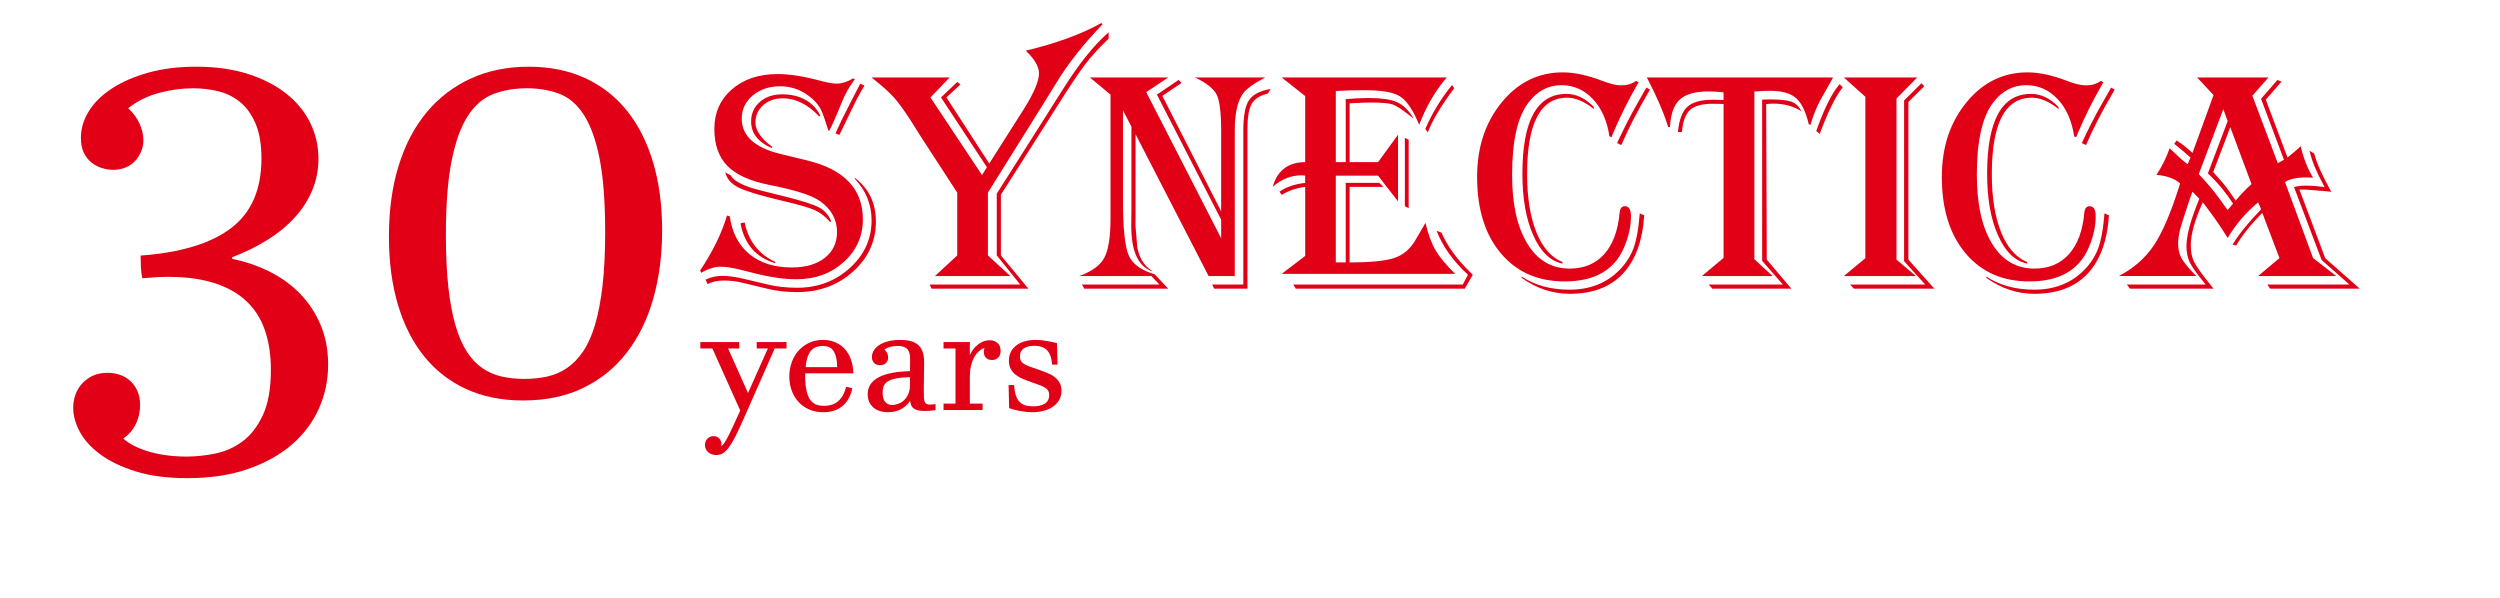
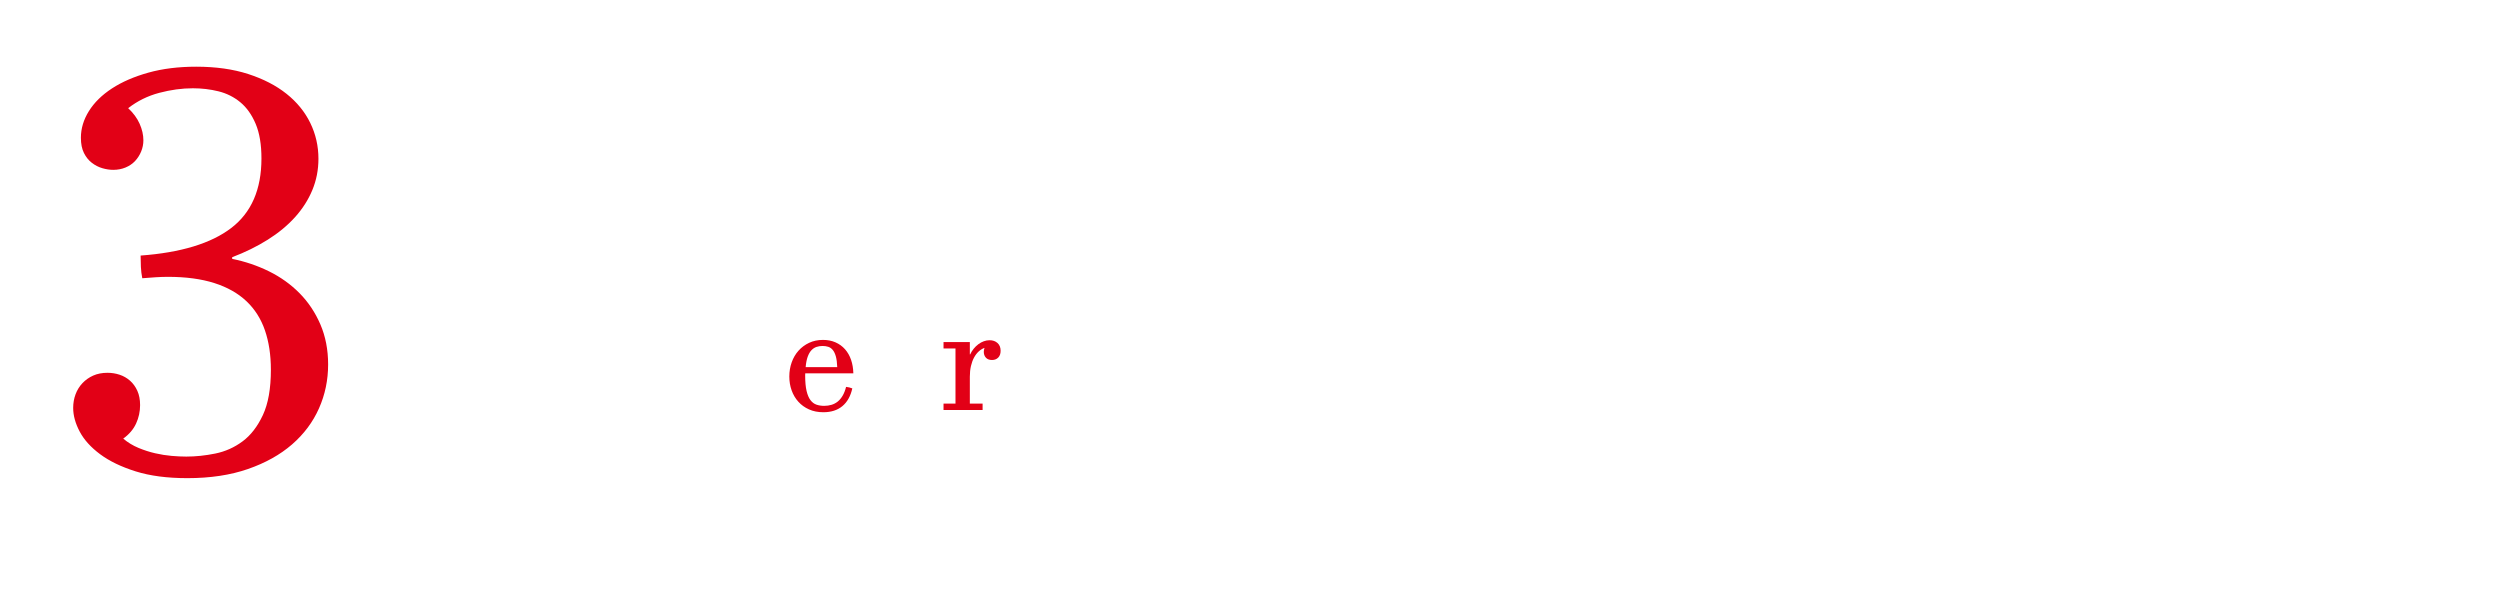
<svg xmlns="http://www.w3.org/2000/svg" version="1.1" id="Layer_1" x="0px" y="0px" width="551.124px" height="131.905px" viewBox="0 0 551.124 131.905" enable-background="new 0 0 551.124 131.905" xml:space="preserve">
-   <path fill-rule="evenodd" clip-rule="evenodd" fill="#E20016" d="M510.178,33.864c0.502,2.04,1.766,4.858,3.755,8.421  c-0.491-0.066-0.777-0.094-0.847-0.094l-2.762-0.234c-1.25-0.121-2.177-0.174-2.734-0.174c-0.08,0-0.323,0-0.679,0.023l5.687,15.115  l7.616,6.721h-19.752l-0.638-0.911h18.106l-6.137-5.427l-6.079-16.069c0.775-0.2,1.659-0.313,2.666-0.313  c1.223,0,2.599,0.112,4.081,0.313l-0.406-0.758c-1.456-2.682-2.438-5.102-2.925-7.265L510.178,33.864z M490.127,24.071  l-5.416,14.323c1.714,1.783,3.21,3.538,4.462,5.266l1.563,2.177c0.027,0.024,0.14,0.174,0.355,0.449  c0.192-0.206,0.313-0.342,0.326-0.383l0.488-0.571c0.069-0.094,0.179-0.245,0.369-0.449c-1.592-2.448-3.44-4.681-5.551-6.651  l4.367-11.538L490.127,24.071z M491.662,28.026l-3.755,9.892c0.206,0.233,0.313,0.369,0.342,0.406l1.399,1.578  c0.748,0.818,1.7,2.083,2.87,3.824l0.341,0.505c0.979-1.226,2.136-2.438,3.482-3.647L491.662,28.026z M500.083,17.077l-3.549,4.027  l5.603,14.87l1.362-0.748l-5.051-13.444l3.619-4.161l0.884,0.38l-3.453,3.987l4.774,12.718c0.286-0.188,0.436-0.323,0.49-0.365  l1.129-0.954c0.678-0.557,1.113-0.938,1.292-1.17c0.585,2.602,1.496,4.914,2.732,6.965c-0.665-0.053-1.141-0.066-1.44-0.066  c-2.162,0-3.74,0.342-4.747,1.021l6.188,16.758l5.104,3.96h-17.223l4.705-3.96l-3.781-9.97c-2.5,2.532-4.42,4.924-5.767,7.208  l-0.787-0.202c1.344-2.231,3.347-4.723,6.011-7.483l0.271-0.337l-0.651-1.498c-2.708,2.256-4.938,4.868-6.706,7.849l-0.628-0.993  c-1.18-1.891-2.691-4.038-4.54-6.447l-0.328-0.408c-1.769,3.891-2.639,7.045-2.639,9.483c0,1.44,0.243,2.649,0.734,3.632  c0.491,0.991,1.661,2.649,3.523,4.962c0.165,0.206,0.422,0.532,0.76,0.954h-18.419l-0.692-0.911h17.37l-0.571-0.722  c-1.508-1.821-2.486-3.239-2.964-4.246c-0.463-1.006-0.692-2.2-0.692-3.576c0-2.313,0.938-5.768,2.828-10.367l-1.498-1.563  c-0.296,0.719-0.665,1.796-1.127,3.196l-1.13,3.482c-0.612,1.862-0.913,3.417-0.913,4.653c0,1.263,0.22,2.326,0.655,3.168  c0.421,0.847,1.335,1.989,2.721,3.444c0.136,0.137,0.342,0.353,0.612,0.651h-17.062c3.253-1.685,5.823-3.946,7.742-6.788  c1.892-2.845,3.769-7.237,5.632-13.166l0.135-0.479c-1.193-1.033-2.935-1.661-5.208-1.877c1.239-1.877,2.203-3.822,2.897-5.85  c0.313,0.299,0.519,0.477,0.585,0.542l1.538,1.442c0.516,0.491,1.142,1.01,1.862,1.539l0.614-1.512l-0.412-0.337  c-1.127-0.996-2.077-1.797-2.868-2.425l-0.3-0.243l0.543-0.734c1.212,0.791,2.368,1.698,3.482,2.748l4.639-12.747l-3.618-3.891  H500.083z M466.185,19.77l-0.385,0.655c-2.476,4.23-4.46,8.079-5.93,11.562l-0.923-0.449l0.365-0.844  c1.143-2.396,2.149-4.366,3.005-5.944l2.734-4.845l0.342-0.608L466.185,19.77z M464.916,47.465  c-0.366,5.646-1.944,9.933-4.719,12.887c-2.789,2.95-6.693,4.419-11.688,4.419c-3.806,0-7.331-1.17-10.621-3.512v-0.283  c2.911,1.918,6.432,2.882,10.555,2.882c4.489,0,8.178-1.442,11.019-4.34c1.387-1.399,2.406-2.991,3.075-4.746  c0.651-1.741,1.086-4.067,1.321-6.965l0.066-0.776L464.916,47.465z M453.804,24.029c-2.083-1.662-4.027-2.49-5.879-2.49  c-5.889,0-8.829,5.617-8.829,16.855c0,5.116,0.684,9.386,2.041,12.787c1.362,3.386,3.296,5.591,5.771,6.596v0.342  c-2.695-0.558-4.831-2.611-6.423-6.188c-1.619-3.58-2.423-8.111-2.423-13.607c0-11.753,3.226-17.628,9.688-17.628  c2.19,0,4.202,0.966,6.053,2.897V24.029z M463.68,18.136l-0.369,0.642c-2.051,3.575-3.821,7.155-5.317,10.719l-0.299,0.775  l-0.451-0.232c-0.515-3.454-1.741-6.188-3.656-8.215c-1.904-2.027-4.217-3.047-6.926-3.047c-2.884,0-5.29,1.263-7.236,3.781  c-2.422,3.141-3.633,8.477-3.633,15.971c0,6.46,1.114,11.523,3.36,15.18c2.232,3.675,5.346,5.496,9.334,5.496  c3.168,0,5.725-1.06,7.616-3.184c1.904-2.134,3.033-5.167,3.387-9.128c0.096-0.964,0.479-1.44,1.17-1.44  c0.887,0,1.335,0.735,1.335,2.218c0,2.219-0.505,4.489-1.512,6.857c-2.12,5.005-6.487,7.508-13.1,7.508  c-5.918,0-10.613-2.067-14.096-6.23c-3.482-4.15-5.21-9.754-5.21-16.827c0-6.53,1.812-11.997,5.43-16.42  c3.604-4.409,8.107-6.609,13.468-6.609c2.556,0,5.453,0.624,8.706,1.877c1.698,0.665,3.104,0.991,4.217,0.991  c1.213,0,2.285-0.326,3.239-0.991L463.68,18.136z M424.188,19.021l-3.482,3.458v34.756l5.729,6.407h-17.74l-0.842-0.911h16.565  l-4.663-5.154V22.151l3.849-3.809L424.188,19.021z M406.477,17.077h16.177l-4.573,4.639v35.52l4.287,3.618h-15.891l4.735-3.932  V21.333L406.477,17.077z M397.133,24.543c-1.755-1.127-3.796-1.698-6.137-1.698c-0.532,0-1.077,0.026-1.646,0.106l0.135,34.283  l5.429,6.407h-17.426l-0.805-0.911h16.354l-4.572-5.225V21.96l1.84-0.042c2.214,0,3.768,0.178,4.689,0.532  C395.92,22.802,396.628,23.509,397.133,24.543z M406.231,19.24c-1.563,1.986-3.21,5.304-4.951,9.942l-0.123,0.342l-0.762-0.651  l0.107-0.299c1.69-4.709,3.309-7.976,4.887-9.823l0.163-0.203L406.231,19.24z M404.084,17.077c-0.206,0.381-0.342,0.651-0.411,0.787  l-2.323,4.097c-0.791,1.456-1.539,3.267-2.219,5.457l-0.055,0.16l-0.352-0.23l-0.098-0.435c-0.666-2.599-1.606-4.396-2.813-5.401  c-1.227-0.992-3.076-1.494-5.58-1.494c-1.02,0-2.056,0.039-3.076,0.136h-0.406v36.988l4.025,3.712h-15.588l4.774-3.998v-33.94  l-2.42-0.043c-2.34,0-4.015,0.479-4.994,1.387c-0.993,0.927-1.577,2.545-1.769,4.857h-0.886c0.249-2.652,0.94-4.516,2.069-5.55  c1.13-1.049,2.978-1.578,5.579-1.578l2.051,0.043h0.369v-1.662c-1.17-0.149-2.26-0.216-3.304-0.216c-2.94,0-5.061,0.596-6.356,1.794  c-1.292,1.184-2.013,3.197-2.149,6.042h-0.406c-0.979-3.159-2.489-6.68-4.531-10.573l-0.201-0.339H404.084z M363.735,19.77  l-0.384,0.655c-2.476,4.23-4.446,8.079-5.93,11.562l-0.923-0.449l0.379-0.844c1.129-2.396,2.134-4.366,2.991-5.944l2.734-4.845  l0.342-0.608L363.735,19.77z M362.467,47.465c-0.365,5.646-1.943,9.933-4.719,12.887c-2.788,2.95-6.692,4.419-11.687,4.419  c-3.806,0-7.331-1.17-10.607-3.512v-0.283c2.911,1.918,6.417,2.882,10.541,2.882c4.489,0,8.178-1.442,11.019-4.34  c1.386-1.399,2.406-2.991,3.074-4.746c0.651-1.741,1.087-4.067,1.321-6.965l0.08-0.776L362.467,47.465z M351.354,24.029  c-2.083-1.662-4.026-2.49-5.875-2.49c-5.892,0-8.832,5.617-8.832,16.855c0,5.116,0.684,9.386,2.041,12.787  c1.375,3.386,3.295,5.591,5.771,6.596v0.342c-2.695-0.558-4.831-2.611-6.423-6.188c-1.619-3.58-2.423-8.111-2.423-13.607  c0-11.753,3.239-17.628,9.702-17.628c2.177,0,4.188,0.966,6.038,2.897V24.029z M361.245,18.136l-0.383,0.642  c-2.051,3.575-3.821,7.155-5.317,10.719l-0.3,0.775l-0.45-0.232c-0.516-3.454-1.741-6.188-3.656-8.215  c-1.904-2.027-4.207-3.047-6.928-3.047c-2.882,0-5.288,1.263-7.222,3.781c-2.435,3.141-3.646,8.477-3.646,15.971  c0,6.46,1.114,11.523,3.36,15.18c2.232,3.675,5.346,5.496,9.333,5.496c3.168,0,5.726-1.06,7.617-3.184  c1.904-2.134,3.031-5.167,3.387-9.128c0.096-0.964,0.488-1.44,1.17-1.44c0.886,0,1.335,0.735,1.335,2.218  c0,2.219-0.505,4.489-1.512,6.857c-2.12,5.005-6.487,7.508-13.102,7.508c-5.916,0-10.611-2.067-14.094-6.23  c-3.482-4.15-5.21-9.754-5.21-16.827c0-6.53,1.811-11.997,5.43-16.42c3.604-4.409,8.107-6.609,13.467-6.609  c2.557,0,5.457,0.624,8.707,1.877c1.698,0.665,3.103,0.991,4.217,0.991c1.213,0,2.284-0.326,3.239-0.991L361.245,18.136z   M324.679,60.568l-1.769,3.074h-37.261l-0.542-0.911h37.354l1.156-2.163c-3.278-3.007-5.576-6.244-6.924-9.687l1.086,0.408  c1.254,2.911,3.36,5.822,6.356,8.749L324.679,60.568z M310.542,30.817v15.086l-0.841-0.449V30.381L310.542,30.817z M320.584,19.469  l-0.245,0.301c-2.762,3.729-4.61,6.856-5.564,9.389l-0.571-0.725c1.525-3.521,3.483-6.759,5.902-9.684L320.584,19.469z   M318.949,17.077l-0.556,0.651c-2.313,2.847-4.149,6.11-5.525,9.783c-0.214-0.519-0.393-0.912-0.515-1.156  c-1.239-2.733-2.583-4.489-4.015-5.278c-1.429-0.803-4.012-1.199-7.724-1.199c-1.704,0-3.741,0.057-6.137,0.179v15.685h2.19V21.852  c1.728-0.163,3.375-0.243,4.951-0.243c2.884,0,5.005,0.299,6.366,0.923c1.373,0.612,2.585,1.812,3.661,3.58  c-0.314-0.22-0.547-0.396-0.697-0.506c-1.834-1.455-3.154-2.326-3.97-2.598c-0.828-0.272-2.434-0.406-4.844-0.406  c-0.736,0-2.026,0.037-3.891,0.134l-0.721,0.043v12.962h6.271l4.405-6.04v14.694l-4.405-5.673h-9.318v19.125h2.19V40.314h7.413  l0.887,0.884h-7.443v16.649c4.625,0,7.93-0.327,9.89-0.992c1.957-0.668,3.482-1.96,4.599-3.894l1.811-3.1  c0.066-0.137,0.201-0.383,0.42-0.748c0.587,2.503,1.321,4.502,2.206,6.014c0.87,1.495,2.313,3.25,4.339,5.248h-38.241l5.182-3.955  V41.198c-1.915,0.229-3.629,0.814-5.182,1.765l-0.475-0.705c1.386-1.007,3.264-1.658,5.656-1.943v-1.592  c-0.38-0.057-0.665-0.07-0.814-0.07c-2.326,0-4.434,0.842-6.354,2.546c1.05-3.632,3.442-5.457,7.168-5.457V21.173l-5.182-4.097  H318.949z M280.113,19.606l-0.612,1.02c-1.757,0.412-2.94,1.172-3.564,2.26c-0.626,1.116-0.94,2.979-0.94,5.576v35.181h-7.33  l-0.449-0.911h6.871V28.817c0-3.211,0.408-5.457,1.236-6.707C276.152,20.861,277.744,20.017,280.113,19.606z M278.93,17.077  c-2.585,1.349-4.271,2.571-5.019,3.686c-1.129,1.728-1.703,4.329-1.703,7.812v32.279h-5.767l-16.106-31.259v18.526l-0.029,1.537  l0.412,4.909c0.445,2.273,1.479,3.974,3.1,5.05l0.271,0.243c-3.127-1.047-4.705-4.394-4.705-10.053l0.039-3.226V27.919l-1.864-3.576  v19.64c0,6.244,0.412,10.327,1.24,12.259c0.816,1.934,2.734,3.347,5.768,4.232l2.968,3.168h-18.489l-0.544-0.911h17.086  l-1.769-1.878h-15.902c2.776-1.007,4.625-2.34,5.524-4.026c0.908-1.688,1.37-4.572,1.37-8.664V20.861l-4.54-3.784h17.264  l-4.845,3.236l16.515,32.213v-4.091l-14.161-27.574l4.774-3.24l0.651,0.655l-4.228,2.868l12.963,25.438V28.846  c0-3.947-0.328-6.6-0.966-7.935c-0.655-1.33-2.246-2.612-4.803-3.835H278.93z M244.403,7.118V8.52l-0.342,0.339  c-1.914,1.811-3.549,3.632-4.938,5.456c-1.372,1.823-3.413,4.884-6.118,9.185l-12.354,19.426v13.383l6.066,7.334h-21.344  l-0.422-0.911h19.969l-5.182-6.423V42.693l12.582-19.848l1.976-3.128C237.831,14.083,241.193,9.892,244.403,7.118z M242.853,5.077  l0.203,0.262l-0.337,0.38c-4.067,4.23-7.43,8.527-10.068,12.896c-1.021,1.66-1.741,2.846-2.177,3.537l-12.69,20.311v13.847  l4.948,4.545h-16.622l4.911-4.545V42.461l-8.174-12.582l-1.784-2.845c-1.604-2.515-2.938-4.366-3.972-5.523  c-1.036-1.156-2.571-2.528-4.583-4.134l-0.384-0.301h17.226l-4.232,4.406l11.37,17.113l1.077-1.728l-10.121-15.386l3.577-3.413  l0.722,0.544l-3.101,2.869l9.438,14.571l7.647-12.039c2.205-3.51,3.319-6.136,3.319-7.85c0-1.456-0.965-3.127-2.912-4.994  c6.623-1.592,12.053-3.563,16.313-5.902L242.853,5.077z M159.896,38l1.16,0.638c0.745,1.334,2.95,2.447,6.582,3.333l5.494,1.374  c3.731,0.938,6.207,1.741,7.457,2.408c1.236,0.668,2.12,1.688,2.641,3.047l-0.248,0.136c-1.021-1.171-2.121-2.042-3.319-2.598  c-1.194-0.53-3.496-1.213-6.88-2c-4.901-1.143-8.205-2.134-9.877-2.952C161.203,40.557,160.21,39.427,159.896,38z M164.156,49.043  c0.842,4.097,3.104,6.992,6.749,8.696v0.285c-4.217-1.239-6.791-4.18-7.676-8.803L164.156,49.043z M188.454,39.209  c3.085,2.354,4.639,5.564,4.639,9.618c0,4.354-1.69,8.027-5.047,11.046c-3.374,3.021-7.456,4.519-12.285,4.519  c-2.449,0-4.682-0.248-6.652-0.75l-5.467-1.319c-1.269-0.313-2.628-0.477-4.083-0.477c-1.306,0-2.489,0.247-3.59,0.775l-0.411-0.993  c1.185-0.542,2.396-0.817,3.618-0.817c1.376,0,2.911,0.219,4.682,0.627l5.251,1.25c2.097,0.505,4.297,0.748,6.623,0.748  c4.545,0,8.421-1.455,11.604-4.353c3.211-2.896,4.803-6.408,4.803-10.515c0-3.482-1.236-6.529-3.684-9.142V39.209z M180.604,25.676  c-2.504-2.668-5.185-4.001-8.056-4.001c-1.726,0-3.168,0.505-4.297,1.512c-1.143,0.991-1.712,2.27-1.712,3.818  c0,1.69,1.156,3.403,3.453,5.187l0.272,0.174l-0.163,0.275c-3.007-1.349-4.519-3.294-4.519-5.838c0-1.769,0.642-3.21,1.92-4.324  c1.264-1.132,2.925-1.688,4.98-1.688c1.956,0,3.67,0.42,5.139,1.254c1.456,0.827,2.532,1.997,3.226,3.506L180.604,25.676z   M190.561,18.884l-0.314,0.519c-0.921,1.564-1.712,3.076-2.377,4.505c-1.592,3.331-2.491,5.194-2.697,5.589l-0.177,0.247  l-0.814-0.342l0.149-0.313c0.655-1.512,1.605-3.47,2.855-5.879l2.313-4.489l0.177-0.285L190.561,18.884z M188.454,17.458  c-1.186,1.592-2.139,3.238-2.831,4.979c-1.386,3.412-2.313,5.495-2.762,6.272l-0.179,0.202c-0.094-0.244-0.159-0.45-0.216-0.571  c-0.627-2.056-1.143-3.469-1.549-4.27c-0.412-0.791-1.034-1.554-1.84-2.289c-2.078-1.834-4.434-2.761-7.072-2.761  c-2.436,0-4.447,0.684-6.067,2.026c-1.619,1.362-2.42,3.047-2.42,5.104c0,3.822,2.87,6.435,8.623,7.807l5.767,1.402  c8.204,1.986,12.311,6.311,12.311,12.991c0,3.739-1.414,6.87-4.213,9.398c-2.805,2.546-6.287,3.812-10.424,3.812  c-2.583,0-5.48-0.395-8.707-1.186l-3.969-0.991c-1.62-0.381-2.953-0.585-4.003-0.585c-1.386,0-2.813,0.448-4.297,1.333l-0.271-0.478  c2.827-4.255,4.804-8.309,5.931-12.146l0.614,0.177c0.486,3.563,1.918,6.325,4.297,8.313c2.396,1.971,5.523,2.964,9.385,2.964  c3.047,0,5.472-0.707,7.265-2.122c1.797-1.403,2.694-3.304,2.694-5.687c0-2.748-1.239-5.018-3.739-6.815  c-1.811-1.277-5.499-2.462-11.061-3.552c-4.301-0.842-7.414-2.229-9.346-4.188c-1.931-1.959-2.897-4.682-2.897-8.15  c0-3.604,1.29-6.516,3.875-8.759c2.574-2.231,5.935-3.36,10.068-3.36c2.668,0,5.766,0.491,9.318,1.442  c1.658,0.448,2.884,0.665,3.675,0.665c1.129,0,2.35-0.38,3.655-1.144L188.454,17.458z" />
  <g>
    <path fill="#E20016" d="M31.364,61.338c-0.163-0.813-0.265-1.646-0.305-2.5c-0.041-0.854-0.061-1.686-0.061-2.5   c8.859-0.649,15.514-2.671,19.964-6.065c4.45-3.393,6.675-8.503,6.675-15.331c0-3.088-0.427-5.639-1.28-7.65   s-1.981-3.597-3.383-4.755c-1.402-1.158-3.008-1.96-4.815-2.408c-1.809-0.447-3.688-0.67-5.639-0.67   c-2.398,0-4.867,0.335-7.407,1.006c-2.54,0.67-4.826,1.798-6.858,3.383c1.137,1.057,1.981,2.205,2.53,3.444   c0.549,1.24,0.823,2.449,0.823,3.627c0,0.854-0.163,1.677-0.487,2.469c-0.326,0.792-0.772,1.493-1.341,2.103   c-0.569,0.609-1.271,1.087-2.103,1.433c-0.833,0.346-1.737,0.518-2.713,0.518c-0.772,0-1.575-0.122-2.408-0.366   c-0.833-0.244-1.606-0.64-2.316-1.189c-0.711-0.548-1.291-1.27-1.737-2.164c-0.448-0.894-0.67-2.012-0.67-3.353   c0-2.032,0.588-3.993,1.768-5.883c1.178-1.89,2.875-3.556,5.09-4.999c2.214-1.442,4.886-2.6,8.016-3.475   c3.129-0.874,6.645-1.311,10.546-1.311c4.307,0,8.127,0.539,11.46,1.615c3.332,1.078,6.146,2.53,8.443,4.359   c2.295,1.829,4.043,3.973,5.243,6.431c1.198,2.459,1.798,5.09,1.798,7.894c0,2.438-0.448,4.735-1.341,6.888   c-0.895,2.155-2.164,4.146-3.81,5.974c-1.646,1.829-3.648,3.485-6.004,4.968c-2.357,1.484-4.979,2.773-7.864,3.871v0.366   c2.844,0.57,5.547,1.484,8.108,2.743c2.56,1.26,4.805,2.865,6.736,4.816c1.93,1.951,3.464,4.247,4.603,6.889   c1.137,2.642,1.707,5.588,1.707,8.839c0,3.414-0.67,6.634-2.012,9.662c-1.341,3.027-3.322,5.679-5.943,7.955   c-2.621,2.275-5.862,4.084-9.723,5.425c-3.861,1.341-8.311,2.012-13.35,2.012c-4.43,0-8.229-0.498-11.399-1.494   c-3.17-0.996-5.782-2.255-7.833-3.779c-2.052-1.524-3.556-3.191-4.511-4.999c-0.956-1.809-1.433-3.546-1.433-5.212   c0-1.057,0.172-2.052,0.518-2.987c0.345-0.935,0.854-1.757,1.524-2.469c0.671-0.71,1.463-1.27,2.377-1.676   c0.915-0.406,1.96-0.61,3.14-0.61c0.934,0,1.829,0.143,2.682,0.427c0.854,0.285,1.615,0.722,2.286,1.311   c0.67,0.59,1.208,1.332,1.615,2.225c0.406,0.894,0.609,1.951,0.609,3.17c0,1.422-0.295,2.773-0.884,4.054   c-0.589,1.28-1.534,2.387-2.834,3.322c1.015,0.854,2.133,1.534,3.353,2.042c1.219,0.508,2.448,0.904,3.688,1.189   c1.239,0.284,2.448,0.477,3.627,0.579c1.178,0.101,2.255,0.152,3.23,0.152c2.073,0,4.207-0.224,6.401-0.67   c2.194-0.448,4.196-1.341,6.004-2.682c1.808-1.341,3.301-3.272,4.48-5.792c1.178-2.52,1.768-5.852,1.768-9.997   c0-3.251-0.438-6.146-1.311-8.687c-0.874-2.54-2.235-4.684-4.084-6.431c-1.85-1.747-4.206-3.079-7.071-3.993   c-2.865-0.914-6.269-1.372-10.21-1.372c-0.895,0-1.809,0.031-2.743,0.092C33.354,61.186,32.379,61.257,31.364,61.338z" />
-     <path fill="#E20016" d="M115.304,88.282c-4.715,0-8.9-0.844-12.558-2.53c-3.657-1.686-6.746-4.094-9.266-7.224   c-2.52-3.129-4.44-6.919-5.761-11.369c-1.321-4.45-1.981-9.458-1.981-15.026c0-5.77,0.71-10.962,2.133-15.575   c1.422-4.612,3.475-8.534,6.157-11.765c2.682-3.231,5.922-5.72,9.723-7.468c3.8-1.747,8.077-2.621,12.832-2.621   c4.633,0,8.778,0.844,12.436,2.53c3.658,1.687,6.736,4.095,9.235,7.224c2.5,3.13,4.409,6.919,5.73,11.369   c1.32,4.45,1.981,9.439,1.981,14.966c0,5.446-0.651,10.454-1.951,15.026c-1.301,4.572-3.231,8.524-5.791,11.856   c-2.561,3.333-5.751,5.934-9.571,7.803C124.834,87.347,120.384,88.282,115.304,88.282z M115.609,83.527   c1.788,0,3.464-0.172,5.029-0.518c1.564-0.345,3.007-0.965,4.328-1.859c1.32-0.894,2.509-2.113,3.566-3.658   c1.057-1.544,1.94-3.515,2.652-5.913c0.71-2.397,1.259-5.273,1.646-8.625c0.386-3.353,0.579-7.285,0.579-11.795   c0-6.624-0.407-11.999-1.219-16.124c-0.813-4.124-1.961-7.345-3.444-9.662c-1.484-2.316-3.292-3.88-5.425-4.694   c-2.133-0.813-4.521-1.219-7.163-1.219c-2.682,0-5.131,0.417-7.346,1.25c-2.215,0.833-4.095,2.429-5.639,4.785   c-1.545,2.357-2.743,5.649-3.597,9.875c-0.853,4.227-1.28,9.713-1.28,16.459c0,4.389,0.183,8.229,0.548,11.521   c0.366,3.292,0.894,6.106,1.585,8.443c0.69,2.337,1.534,4.267,2.53,5.792c0.996,1.524,2.134,2.723,3.414,3.596   c1.28,0.875,2.691,1.484,4.236,1.829C112.154,83.355,113.82,83.527,115.609,83.527z" />
  </g>
  <g>
-     <path fill="#E20016" d="M169.275,76.814h-2.461v-1.406h6.574v1.406h-2.602l-6.785,15.363c-0.703,1.605-1.321,2.933-1.854,3.981   s-1.028,1.881-1.485,2.496s-0.902,1.046-1.336,1.292s-0.902,0.369-1.406,0.369c-0.398,0-0.753-0.062-1.063-0.185   s-0.574-0.287-0.791-0.492s-0.381-0.442-0.492-0.712s-0.167-0.545-0.167-0.826c0-0.246,0.041-0.486,0.123-0.721   s0.205-0.442,0.369-0.624s0.36-0.328,0.589-0.439s0.495-0.167,0.8-0.167c0.281,0,0.533,0.05,0.756,0.149s0.407,0.234,0.554,0.404   s0.258,0.363,0.334,0.58s0.114,0.442,0.114,0.677c0,0.152-0.012,0.275-0.035,0.369l0.07,0.018c0.457-0.41,1.017-1.286,1.679-2.628   s1.468-3.085,2.417-5.229l-6.135-13.676h-2.654v-1.406h8.578v1.406h-2.461l4.359,9.756h0.07L169.275,76.814z" />
    <path fill="#E20016" d="M187.89,85.621c-0.375,1.699-1.102,3-2.18,3.902s-2.479,1.354-4.201,1.354   c-1.184,0-2.238-0.208-3.164-0.624s-1.711-0.981-2.355-1.696s-1.137-1.55-1.477-2.505s-0.51-1.972-0.51-3.05   c0-1.102,0.176-2.145,0.527-3.129s0.853-1.84,1.503-2.566s1.43-1.304,2.338-1.731s1.925-0.642,3.05-0.642   c1.031,0,1.957,0.182,2.777,0.545s1.518,0.87,2.092,1.521s1.017,1.427,1.327,2.329s0.478,1.893,0.501,2.971h-10.6   c-0.012,0.199-0.018,0.331-0.018,0.396s0,0.103,0,0.114c0,1.383,0.103,2.508,0.308,3.375s0.492,1.544,0.861,2.03   s0.809,0.817,1.318,0.993s1.075,0.264,1.696,0.264c0.574,0,1.116-0.076,1.626-0.229s0.97-0.396,1.38-0.729s0.771-0.768,1.081-1.301   s0.56-1.175,0.747-1.925c0.234,0.023,0.469,0.064,0.703,0.123S187.679,85.539,187.89,85.621z M184.568,80.927   c-0.035-0.973-0.138-1.761-0.308-2.364s-0.396-1.075-0.677-1.415s-0.612-0.571-0.993-0.694s-0.8-0.185-1.257-0.185   c-0.48,0-0.929,0.07-1.345,0.211s-0.788,0.387-1.116,0.738s-0.601,0.826-0.817,1.424s-0.366,1.359-0.448,2.285H184.568z" />
-     <path fill="#E20016" d="M206.242,90.384c-0.492,0.094-0.949,0.152-1.371,0.176s-0.756,0.035-1.002,0.035   c-0.621,0-1.134-0.05-1.538-0.149s-0.724-0.243-0.958-0.431s-0.404-0.416-0.51-0.686s-0.17-0.568-0.193-0.896h-0.088   c-0.328,0.457-0.68,0.844-1.055,1.16s-0.768,0.568-1.178,0.756s-0.829,0.322-1.257,0.404s-0.858,0.123-1.292,0.123   c-0.715,0-1.354-0.097-1.916-0.29s-1.037-0.466-1.424-0.817s-0.68-0.771-0.879-1.257s-0.299-1.022-0.299-1.608   c0-1.629,0.8-2.868,2.399-3.718s3.905-1.304,6.917-1.362c0.012-0.527,0.021-1.002,0.026-1.424s0.009-0.838,0.009-1.248   c0-1.066-0.22-1.813-0.659-2.241s-1.134-0.642-2.083-0.642c-0.633,0-1.198,0.07-1.696,0.211s-0.905,0.328-1.222,0.563   c0.281,0.27,0.489,0.554,0.624,0.853s0.202,0.595,0.202,0.888c0,0.492-0.158,0.902-0.475,1.23s-0.75,0.492-1.301,0.492   c-0.234,0-0.463-0.035-0.686-0.105s-0.416-0.182-0.58-0.334s-0.296-0.343-0.396-0.571s-0.149-0.495-0.149-0.8   c0-0.48,0.132-0.946,0.396-1.397s0.656-0.853,1.178-1.204s1.172-0.633,1.951-0.844s1.69-0.316,2.733-0.316   c0.844,0,1.591,0.082,2.241,0.246s1.201,0.437,1.652,0.817s0.791,0.888,1.02,1.521s0.343,1.418,0.343,2.355   c0,0.234-0.003,0.618-0.009,1.151s-0.015,1.122-0.026,1.767s-0.021,1.298-0.026,1.96s-0.009,1.245-0.009,1.749   c0,0.516,0.012,0.946,0.035,1.292s0.082,0.621,0.176,0.826s0.234,0.352,0.422,0.439s0.451,0.132,0.791,0.132   c0.293,0,0.68-0.035,1.16-0.105V90.384z M200.599,83.142c-1.277,0.035-2.309,0.132-3.094,0.29s-1.395,0.381-1.828,0.668   s-0.727,0.636-0.879,1.046s-0.229,0.879-0.229,1.406c0,0.914,0.19,1.597,0.571,2.048s0.905,0.677,1.573,0.677   c0.363,0,0.771-0.076,1.222-0.229s0.876-0.401,1.274-0.747s0.729-0.8,0.993-1.362s0.396-1.26,0.396-2.092V83.142z" />
    <path fill="#E20016" d="M216.613,90.384H208v-1.406h2.637V76.814H208v-1.406h5.801v2.725h0.07c0.211-0.457,0.472-0.876,0.782-1.257   s0.653-0.712,1.028-0.993s0.773-0.498,1.195-0.65s0.85-0.229,1.283-0.229c0.703,0,1.283,0.205,1.74,0.615s0.686,0.979,0.686,1.705   c0,0.645-0.176,1.146-0.527,1.503s-0.809,0.536-1.371,0.536c-0.586,0-1.034-0.17-1.345-0.51s-0.466-0.768-0.466-1.283   c0-0.27,0.053-0.563,0.158-0.879c-0.457,0.164-0.882,0.425-1.274,0.782s-0.735,0.806-1.028,1.345s-0.521,1.163-0.686,1.872   s-0.246,1.497-0.246,2.364v5.924h2.813V90.384z" />
-     <path fill="#E20016" d="M231.941,80.382c-0.059-0.762-0.186-1.406-0.379-1.934s-0.453-0.955-0.781-1.283s-0.725-0.565-1.188-0.712   s-0.993-0.22-1.59-0.22c-0.457,0-0.879,0.044-1.266,0.132s-0.721,0.223-1.002,0.404s-0.501,0.419-0.659,0.712   s-0.237,0.645-0.237,1.055s0.073,0.747,0.22,1.011s0.387,0.498,0.721,0.703s0.762,0.401,1.283,0.589s1.163,0.41,1.925,0.668   c0.61,0.211,1.213,0.434,1.811,0.668s1.133,0.527,1.607,0.879s0.859,0.776,1.152,1.274s0.439,1.104,0.439,1.819   c0,0.809-0.182,1.512-0.545,2.109s-0.844,1.09-1.441,1.477s-1.277,0.674-2.039,0.861s-1.542,0.281-2.338,0.281   c-0.422,0-0.87-0.023-1.345-0.07s-0.943-0.111-1.406-0.193s-0.902-0.179-1.318-0.29s-0.782-0.226-1.099-0.343l-0.123-5.098h1.213   c0.059,0.891,0.185,1.638,0.378,2.241s0.463,1.087,0.809,1.45s0.768,0.621,1.266,0.773s1.081,0.229,1.749,0.229   c0.504,0,0.97-0.044,1.397-0.132c0.428-0.088,0.801-0.229,1.117-0.422s0.564-0.448,0.746-0.765s0.273-0.697,0.273-1.143   c0-0.387-0.07-0.706-0.211-0.958s-0.363-0.478-0.668-0.677s-0.697-0.387-1.178-0.563c-0.481-0.176-1.055-0.381-1.723-0.615   s-1.31-0.478-1.925-0.729s-1.157-0.557-1.626-0.914s-0.844-0.788-1.125-1.292s-0.422-1.119-0.422-1.846   c0-0.797,0.164-1.485,0.492-2.065s0.765-1.058,1.31-1.433s1.172-0.65,1.881-0.826s1.444-0.264,2.206-0.264   c0.387,0,0.792,0.021,1.213,0.062s0.84,0.097,1.256,0.167s0.814,0.149,1.195,0.237s0.73,0.173,1.047,0.255l0.123,4.729H231.941z" />
  </g>
</svg>